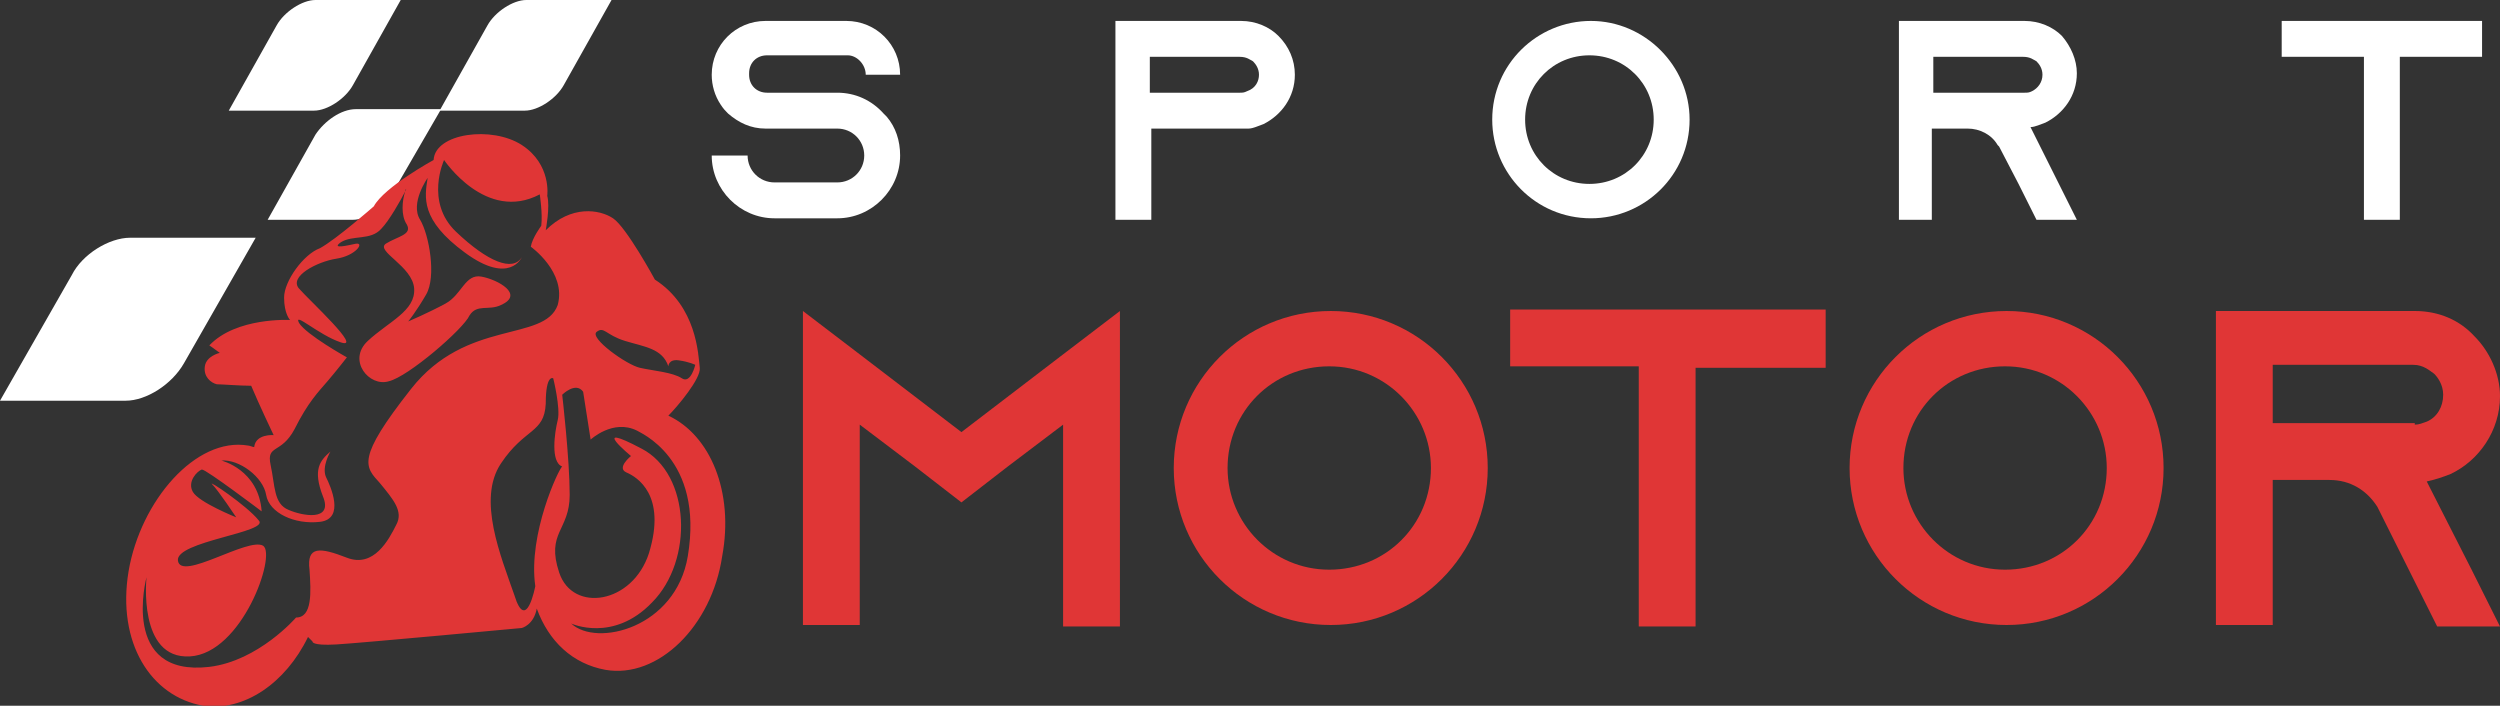
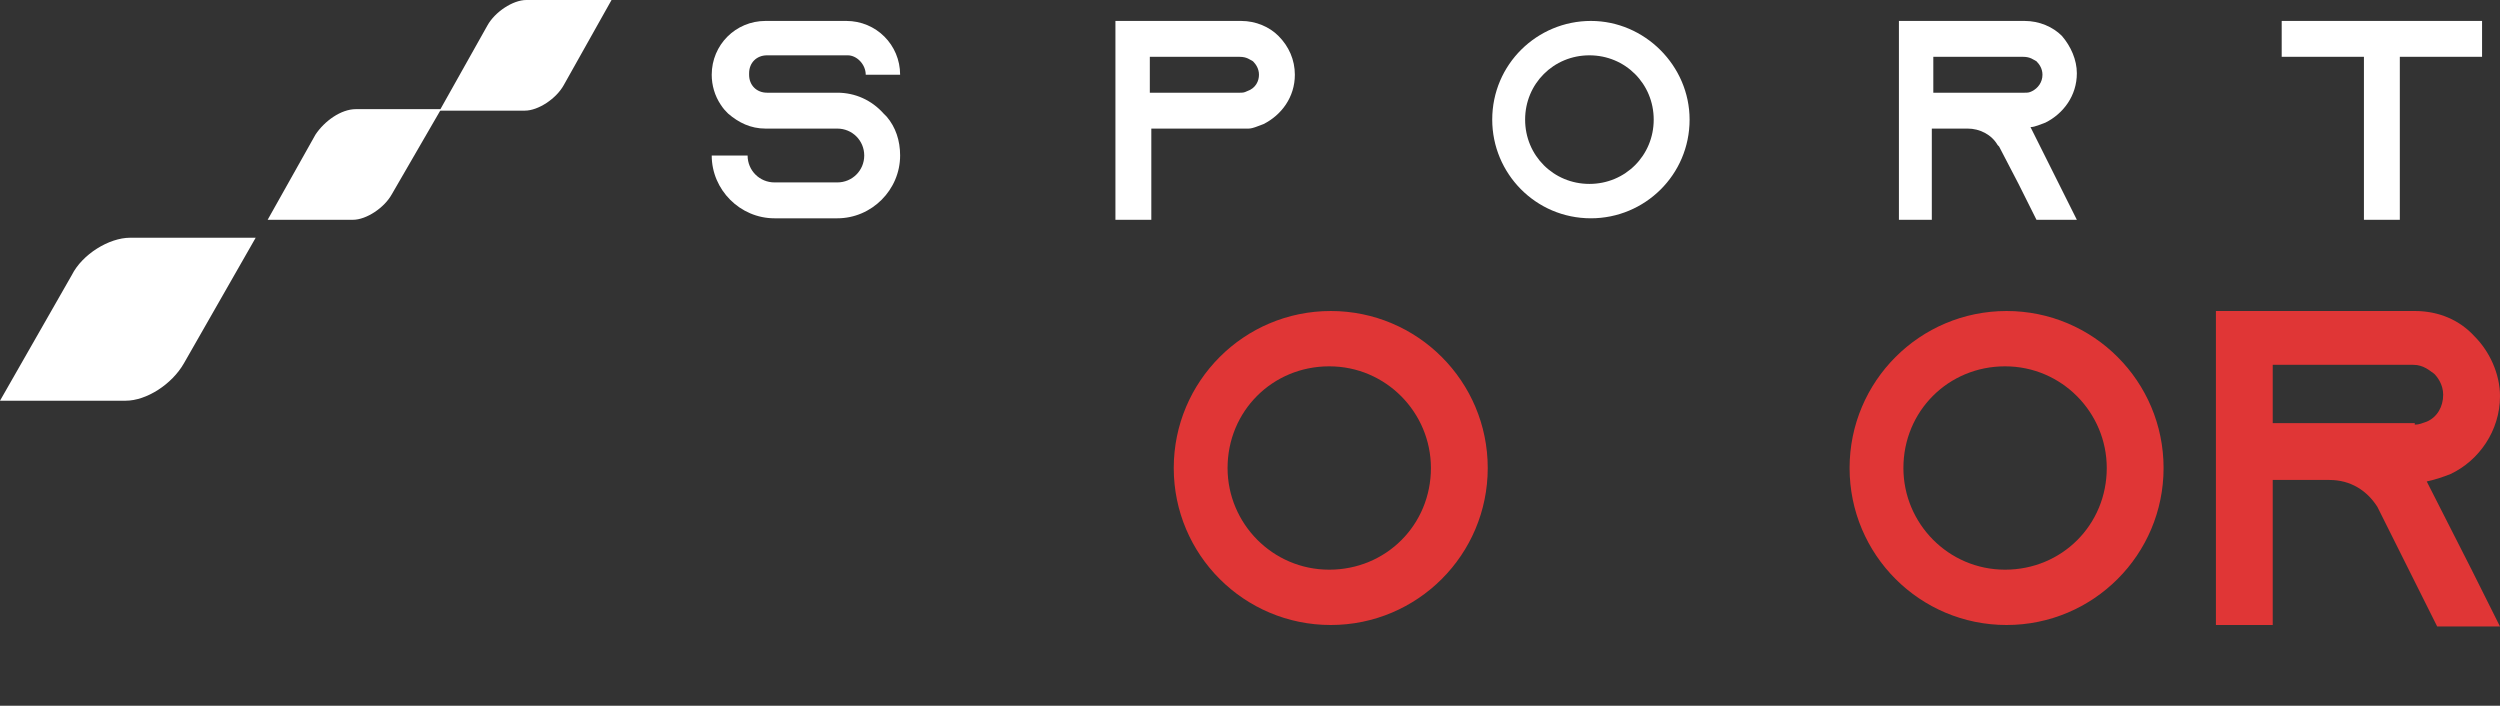
<svg xmlns="http://www.w3.org/2000/svg" version="1.1" id="Layer_1" x="0px" y="0px" width="167.2px" height="47.2px" viewBox="0 0 167.2 47.2" style="enable-background:new 0 0 167.2 47.2;" xml:space="preserve">
  <rect x="0" y="0" width="167.2" height="47.2" fill="#333333" stroke="none" />
  <style type="text/css">
	.st0{fill:#E03636;}
	.st1{fill:#FFFFFF;}
</style>
  <g>
-     <path class="st0" d="M74.9,20.8v21.1h-3.8V28.4l-3.7,2.8l-3.1,2.4l-3.1-2.4l-3.7-2.8v13.4h-3.8V20.8l3.8,2.9l6.8,5.2l6.8-5.2   L74.9,20.8z" />
    <path class="st0" d="M99.5,31.3c0,5.8-4.7,10.5-10.5,10.5c-5.8,0-10.5-4.7-10.5-10.5c0-5.8,4.7-10.5,10.5-10.5S99.5,25.5,99.5,31.3   z M95.7,31.3c0-3.7-3-6.8-6.8-6.8s-6.8,3-6.8,6.8c0,3.7,3,6.8,6.8,6.8S95.7,35.1,95.7,31.3z" />
-     <path class="st0" d="M122.1,20.8v3.8h-8.7v17.3h-3.8V24.5H101v-3.8H122.1z" />
    <path class="st0" d="M144.7,31.3c0,5.8-4.7,10.5-10.5,10.5c-5.8,0-10.5-4.7-10.5-10.5c0-5.8,4.7-10.5,10.5-10.5   S144.7,25.5,144.7,31.3z M140.9,31.3c0-3.7-3-6.8-6.8-6.8s-6.8,3-6.8,6.8c0,3.7,3,6.8,6.8,6.8S140.9,35.1,140.9,31.3z" />
    <path class="st0" d="M165.3,38.1l1.9,3.8H163l-1.9-3.8l-2-4l-0.1-0.2c-0.7-1.1-1.8-1.8-3.2-1.8H152v9.7h-3.8V20.8h13.3   c1.6,0,3,0.6,4,1.7c1,1,1.7,2.5,1.7,4c0,2.3-1.4,4.3-3.3,5.2c-0.5,0.2-1.1,0.4-1.6,0.5c0,0,0,0,0,0L165.3,38.1z M161.5,28.4   c0.3,0,0.5-0.1,0.8-0.2c0.7-0.3,1.1-1,1.1-1.8c0-0.7-0.4-1.2-0.6-1.4c-0.3-0.2-0.7-0.6-1.4-0.6H152v3.9H161.5z" />
  </g>
  <g>
    <path class="st1" d="M57.9,5L57.9,5c0-0.7-0.6-1.3-1.2-1.3h-5.4c-0.7,0-1.2,0.5-1.2,1.2V5c0,0.7,0.5,1.2,1.2,1.2H56   c1.2,0,2.3,0.5,3.1,1.4c0.1,0.1,0.1,0.1,0.2,0.2c0.6,0.7,0.9,1.6,0.9,2.6c0,2.3-1.9,4.2-4.2,4.2h-4.2c-2.3,0-4.2-1.9-4.2-4.2h2.4   c0,1,0.8,1.8,1.8,1.8H56c1,0,1.8-0.8,1.8-1.8c0-1-0.8-1.8-1.8-1.8h-4.8c-1,0-1.8-0.4-2.5-1c-0.2-0.2-0.3-0.3-0.5-0.6   c-0.4-0.6-0.6-1.3-0.6-2V5c0-2,1.6-3.6,3.6-3.6h5.4c2,0,3.6,1.6,3.6,3.6V5H57.9z" />
    <path class="st1" d="M86.6,5c0,1.5-0.9,2.7-2.1,3.3c-0.3,0.1-0.7,0.3-1,0.3c0,0-0.1,0-0.1,0v0H77v6.1h-2.4V1.4h0v0H83   c1,0,1.9,0.4,2.5,1C86.2,3.1,86.6,4,86.6,5z M84.2,5c0-0.4-0.2-0.7-0.4-0.9c-0.2-0.1-0.4-0.3-0.9-0.3h-6v2.4h6c0.2,0,0.3,0,0.5-0.1   C84,5.9,84.2,5.4,84.2,5z" />
    <path class="st1" d="M113,8c0,3.7-3,6.6-6.6,6.6c-3.7,0-6.6-3-6.6-6.6c0-3.7,3-6.6,6.6-6.6C110,1.4,113,4.4,113,8z M110.6,8   c0-2.4-1.9-4.3-4.3-4.3c-2.4,0-4.3,1.9-4.3,4.3c0,2.4,1.9,4.3,4.3,4.3C108.7,12.3,110.6,10.4,110.6,8z" />
    <path class="st1" d="M137.7,12.3l1.2,2.4h-2.7l-1.2-2.4l-1.3-2.5l-0.1-0.1c-0.4-0.7-1.2-1.1-2-1.1h-2.4v6.1H127V1.4h8.4   c1,0,1.9,0.4,2.5,1c0.6,0.7,1,1.6,1,2.5c0,1.5-0.9,2.7-2.1,3.3c-0.3,0.1-0.7,0.3-1,0.3c0,0,0,0,0,0L137.7,12.3z M135.4,6.2   c0.2,0,0.3,0,0.5-0.1c0.4-0.2,0.7-0.6,0.7-1.1c0-0.4-0.2-0.7-0.4-0.9c-0.2-0.1-0.4-0.3-0.9-0.3h-6v2.4H135.4z" />
    <path class="st1" d="M166,1.4v2.4h-5.5v10.9h-2.4V3.8h-5.5V1.4H166z" />
  </g>
  <g>
    <path class="st1" d="M8.7,15.9h8.4l-4.8,8.4c-0.8,1.4-2.5,2.5-3.9,2.5H0l4.8-8.4C5.5,17,7.3,15.9,8.7,15.9z" />
-     <path class="st1" d="M21.1,0h5.7l-3.2,5.7c-0.5,0.9-1.7,1.7-2.6,1.7h-5.7l3.2-5.7C19,0.8,20.2,0,21.1,0z" />
    <path class="st1" d="M35.2,0h5.7l-3.2,5.7c-0.5,0.9-1.7,1.7-2.6,1.7h-5.7l3.2-5.7C33.1,0.8,34.3,0,35.2,0z" />
    <path class="st1" d="M23.8,7.3h5.7L26.2,13c-0.5,0.9-1.7,1.7-2.6,1.7h-5.7L21.1,9C21.7,8.1,22.8,7.3,23.8,7.3z" />
-     <path class="st0" d="M44.7,27.8c0.6-0.6,2.2-2.5,2.1-3.2c-0.1-0.9-0.2-4.1-3-5.9c0,0-1.9-3.5-2.8-4.1c-0.9-0.6-2.8-0.9-4.5,0.8   c0,0,0.3-1.6,0.1-2.3c0,0,0.3-2.1-1.7-3.4c-2-1.3-5.8-0.8-5.9,1c0,0-3.3,1.8-4,3.1c0,0-2.5,2.2-3.6,2.8C20.3,17,19,18.8,19,19.9   c0,1.1,0.4,1.5,0.4,1.5s-3.6-0.2-5.4,1.7c0,0,0.3,0.2,0.7,0.5l0,0c0,0-0.9,0.2-1,0.9c-0.1,0.7,0.4,1.1,0.8,1.2   c0.3,0,1.6,0.1,2.3,0.1c0.5,1.2,1.5,3.3,1.5,3.3s-1.2-0.1-1.3,0.8l0,0c-0.1,0-0.3-0.1-0.4-0.1c-3.5-0.6-7.2,3.7-8,8.4   c-0.8,4.8,1.5,8.4,5,9c2.7,0.4,5.5-1.5,7-4.6l0.3,0.3c0,0-0.1,0.3,1.6,0.2c1.7-0.1,12.4-1.1,12.4-1.1s0.8-0.2,1-1.3   c0.8,2.2,2.4,3.7,4.6,4.1c3.5,0.6,7.1-2.9,7.8-7.6C49.1,32.9,47.5,29.1,44.7,27.8z M39.9,22.2c0.5-0.4,0.6,0.2,1.9,0.6   c1.3,0.4,2.5,0.5,2.9,1.7c0,0,0-0.5,0.7-0.4c0.7,0.1,1.1,0.3,1.1,0.3s-0.3,1.3-0.9,0.9c-0.6-0.4-1.9-0.5-2.8-0.7   C41.9,24.4,39.4,22.6,39.9,22.2z M27.5,26c-3.7,4.7-3.1,5.2-2.1,6.3c0.9,1.1,1.6,1.9,1.1,2.8c-0.5,1-1.5,2.9-3.3,2.2   c-1.8-0.7-2.7-0.8-2.5,0.8c0.1,1.5,0.2,3.2-0.9,3.2c0,0-2.5,2.9-5.8,3.3c-6,0.7-4.2-6-4.2-6s-0.6,5.5,2.9,5.3   c3.5-0.2,5.8-6.8,4.9-7.4c-1-0.6-5.5,2.4-5.7,1c-0.2-1.3,6.2-1.9,5.4-2.7c-0.8-1-3.5-2.8-3.1-2.4c0.4,0.4,1.6,2.2,1.6,2.2   s-2.5-1-2.9-1.7c-0.4-0.7,0.3-1.4,0.6-1.5c0.3,0,4,2.8,4,2.8c-0.2-2.8-2.7-3.4-2.7-3.4c1.2-0.1,2.8,1.1,3,2.3   c0.2,1.2,1.9,2,3.6,1.8c1.7-0.2,0.7-2.4,0.4-3c-0.3-0.7,0.3-1.7,0.3-1.7c-0.7,0.6-1.2,1.2-0.5,3c0.7,1.7-1.4,1.3-2.3,0.9   c-1-0.4-0.9-1.6-1.2-3c-0.3-1.4,0.7-0.7,1.6-2.4c0.9-1.8,1.6-2.5,2.2-3.2c0.6-0.7,1.3-1.6,1.3-1.6s-2.7-1.5-3.2-2.3   c-0.4-0.8,1.3,0.8,2.8,1.3c1.5,0.5-2.1-2.8-2.8-3.6c-0.7-0.8,1.2-1.8,2.5-2c1.3-0.2,1.9-1.1,1.3-1c-0.5,0.1-1.7,0.4-1-0.1   c0.8-0.5,2-0.1,2.7-0.9c0.5-0.5,1.3-1.9,1.6-2.5c0-0.1,0-0.1,0.1-0.2c0.1-0.1,0-0.1-0.1,0.2c-0.2,0.6-0.3,1.6,0.1,2.2   c0.4,0.7-0.6,0.8-1.4,1.3c-0.7,0.5,1.8,1.5,1.9,3c0.1,1.5-1.7,2.2-3.1,3.5c-1.4,1.3,0.1,3.1,1.4,2.7c1.3-0.3,5-3.5,5.4-4.4   c0.5-0.8,1.3-0.3,2.1-0.7c1.6-0.7-0.2-1.7-1.3-1.9c-1.1-0.2-1.3,1.2-2.4,1.8c-1.1,0.6-2.5,1.2-2.5,1.2s0.5-0.6,1.2-1.8   c0.7-1.2,0.2-4-0.4-5c-0.7-1.1,0.5-2.8,0.5-2.8c-0.2,1.3-0.5,2.8,2.5,5c3,2.2,3.8,0.3,3.8,0.3c-0.6,1-2.3,0.3-4.4-1.7   c-2.1-2-0.8-4.8-0.8-4.8s2.8,4.2,6.4,2.3c0,0,0.2,1.3,0.1,2.1c0,0-0.6,0.8-0.7,1.4c0,0,2.4,1.7,1.8,3.9   C36.4,22.9,31.2,21.3,27.5,26z M35.8,39.2c0,0-0.6,3.2-1.4,0.6c-0.9-2.6-2.5-6.4-0.9-8.8c1.6-2.4,2.9-2,3-4c0-2,0.5-1.7,0.5-1.7   s0.5,2,0.3,2.8c-0.2,0.8-0.5,2.8,0.3,3.1C37.4,31.3,35.3,35.7,35.8,39.2z M46,37.2c-0.8,4.8-6.1,6.1-7.8,4.5c0,0,2.8,1.3,5.4-1.4   c2.8-2.8,2.6-8.6-0.7-10.3c-3.6-1.9-0.7,0.5-0.7,0.5s-1,0.8-0.3,1.1c0.7,0.3,2.7,1.5,1.5,5.4c-1.1,3.4-5.1,4-6,1.3   c-0.9-2.7,0.7-2.8,0.7-5.2c0-2.4-0.5-6.7-0.5-6.7s0.9-0.9,1.4-0.2l0.5,3.2c0,0,1.5-1.4,3.1-0.6C42.7,28.9,47.1,30.6,46,37.2z" />
  </g>
</svg>